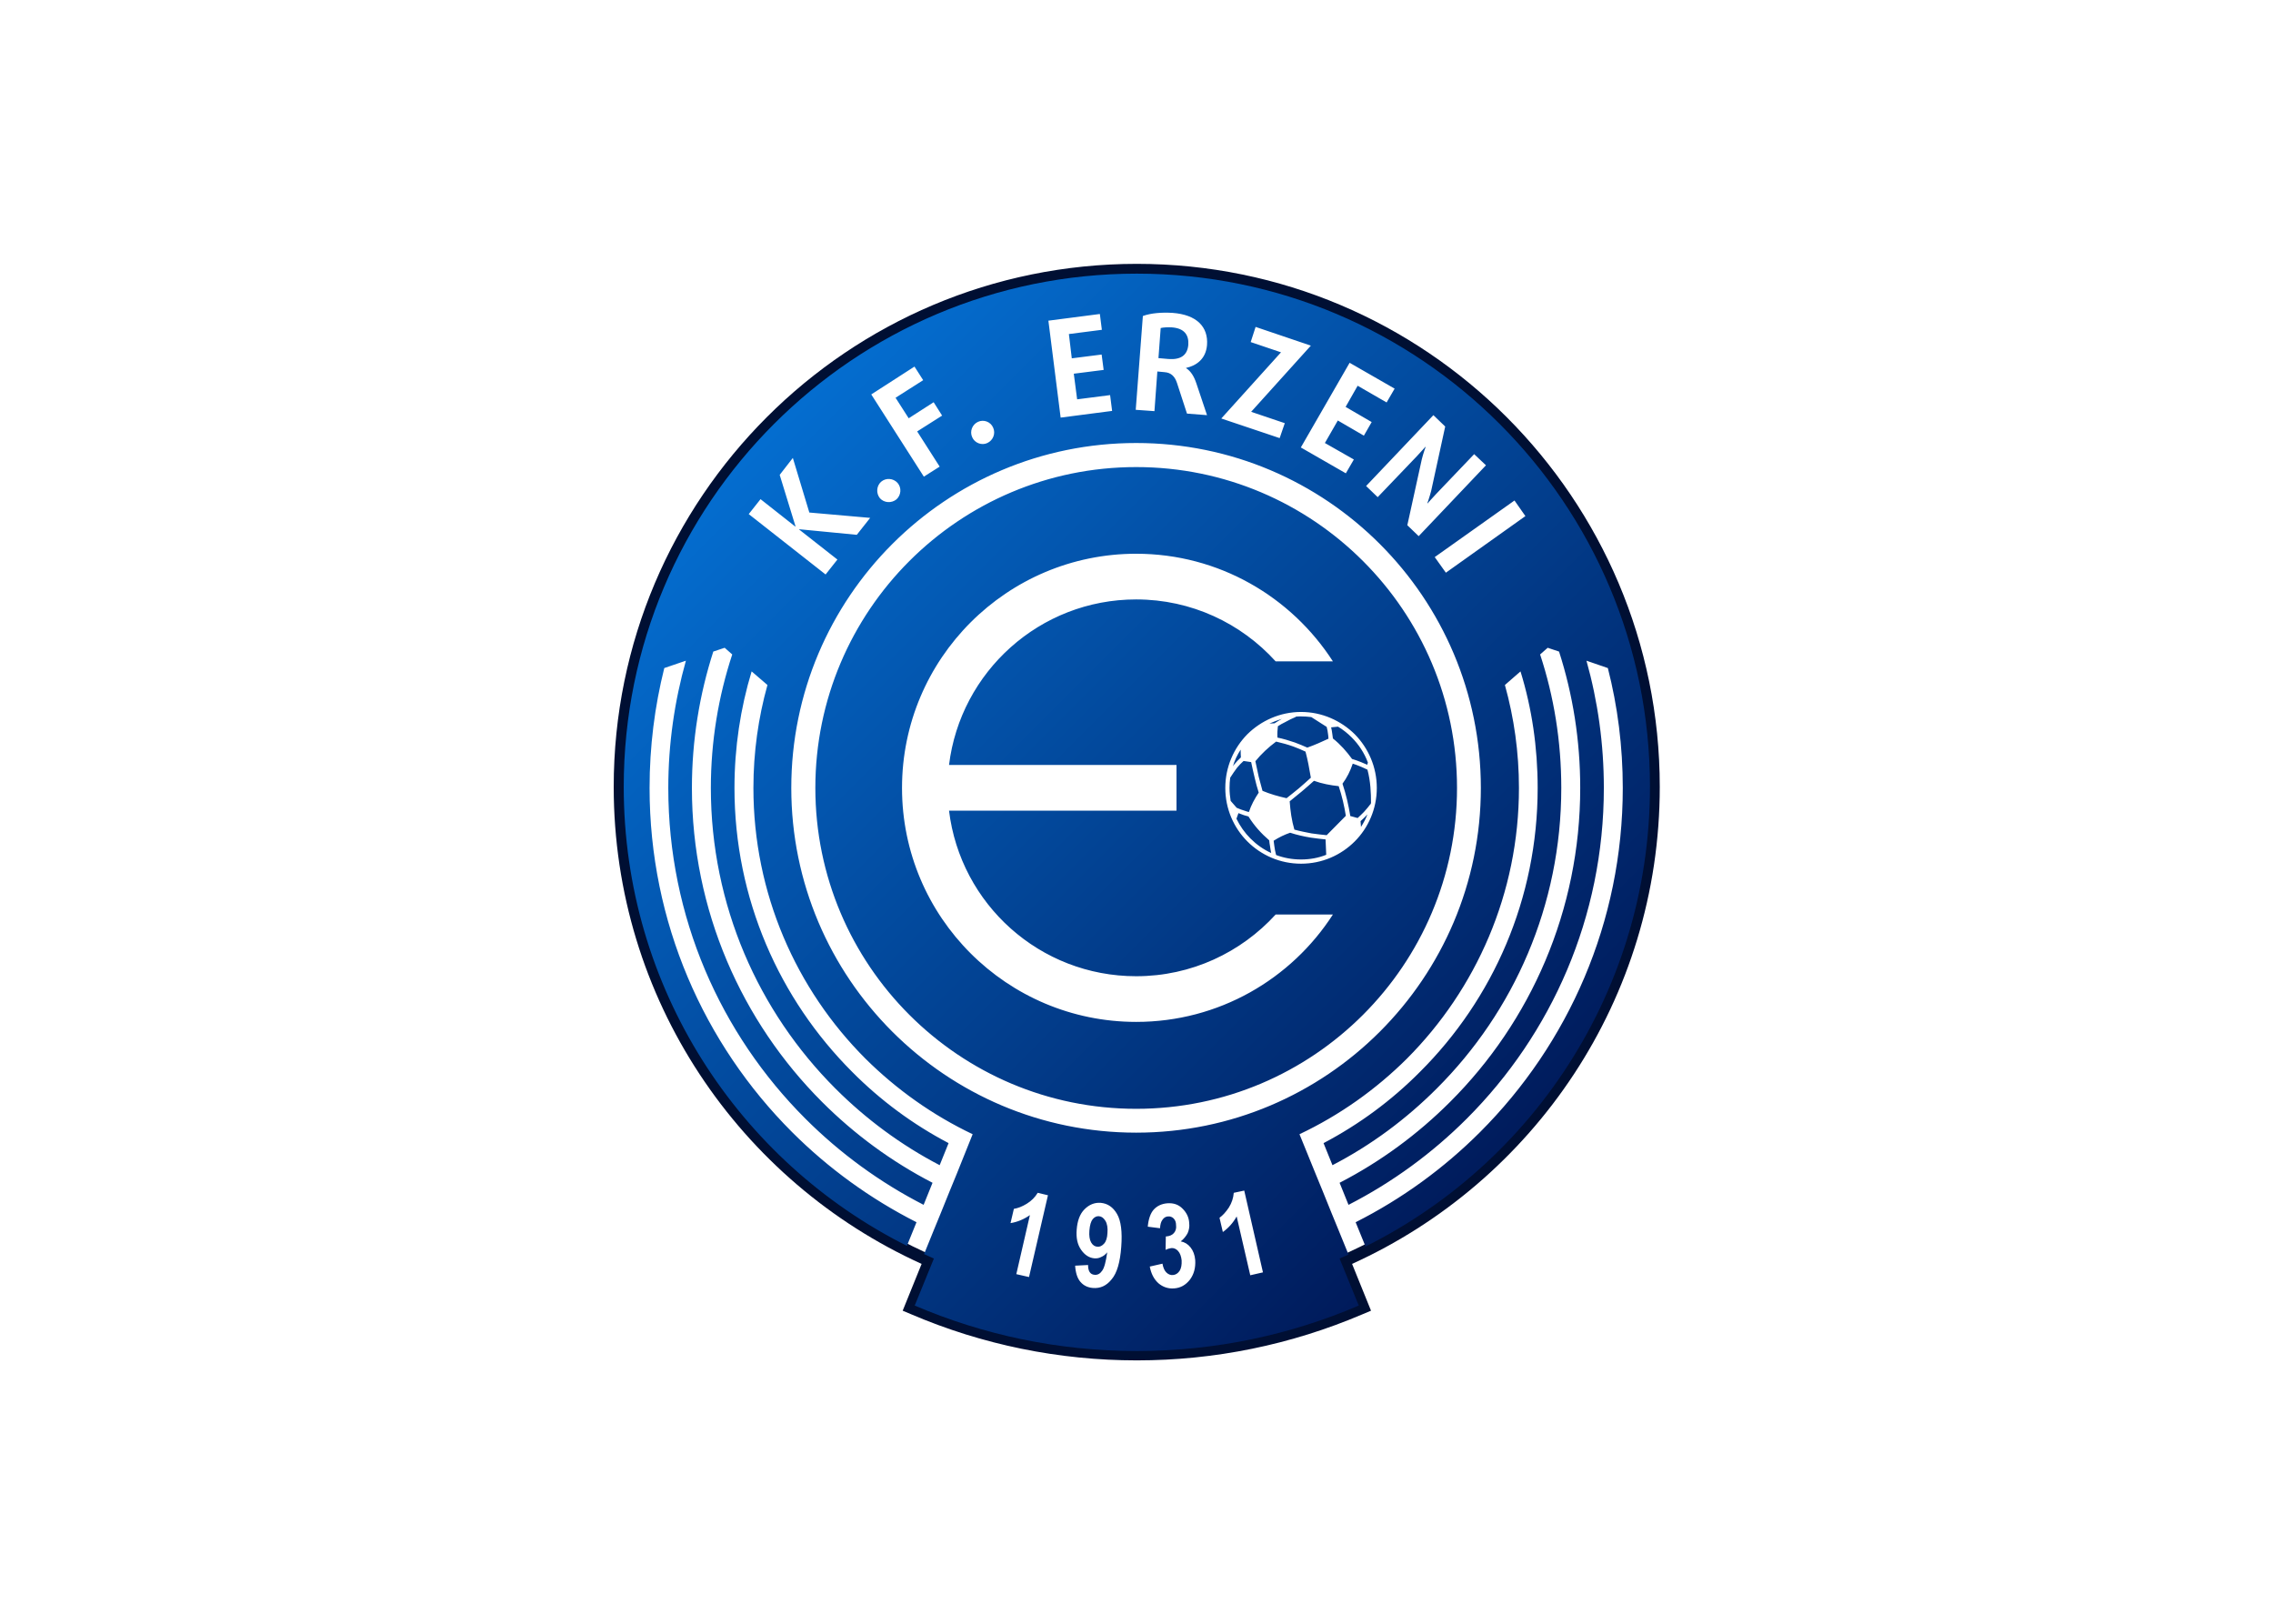
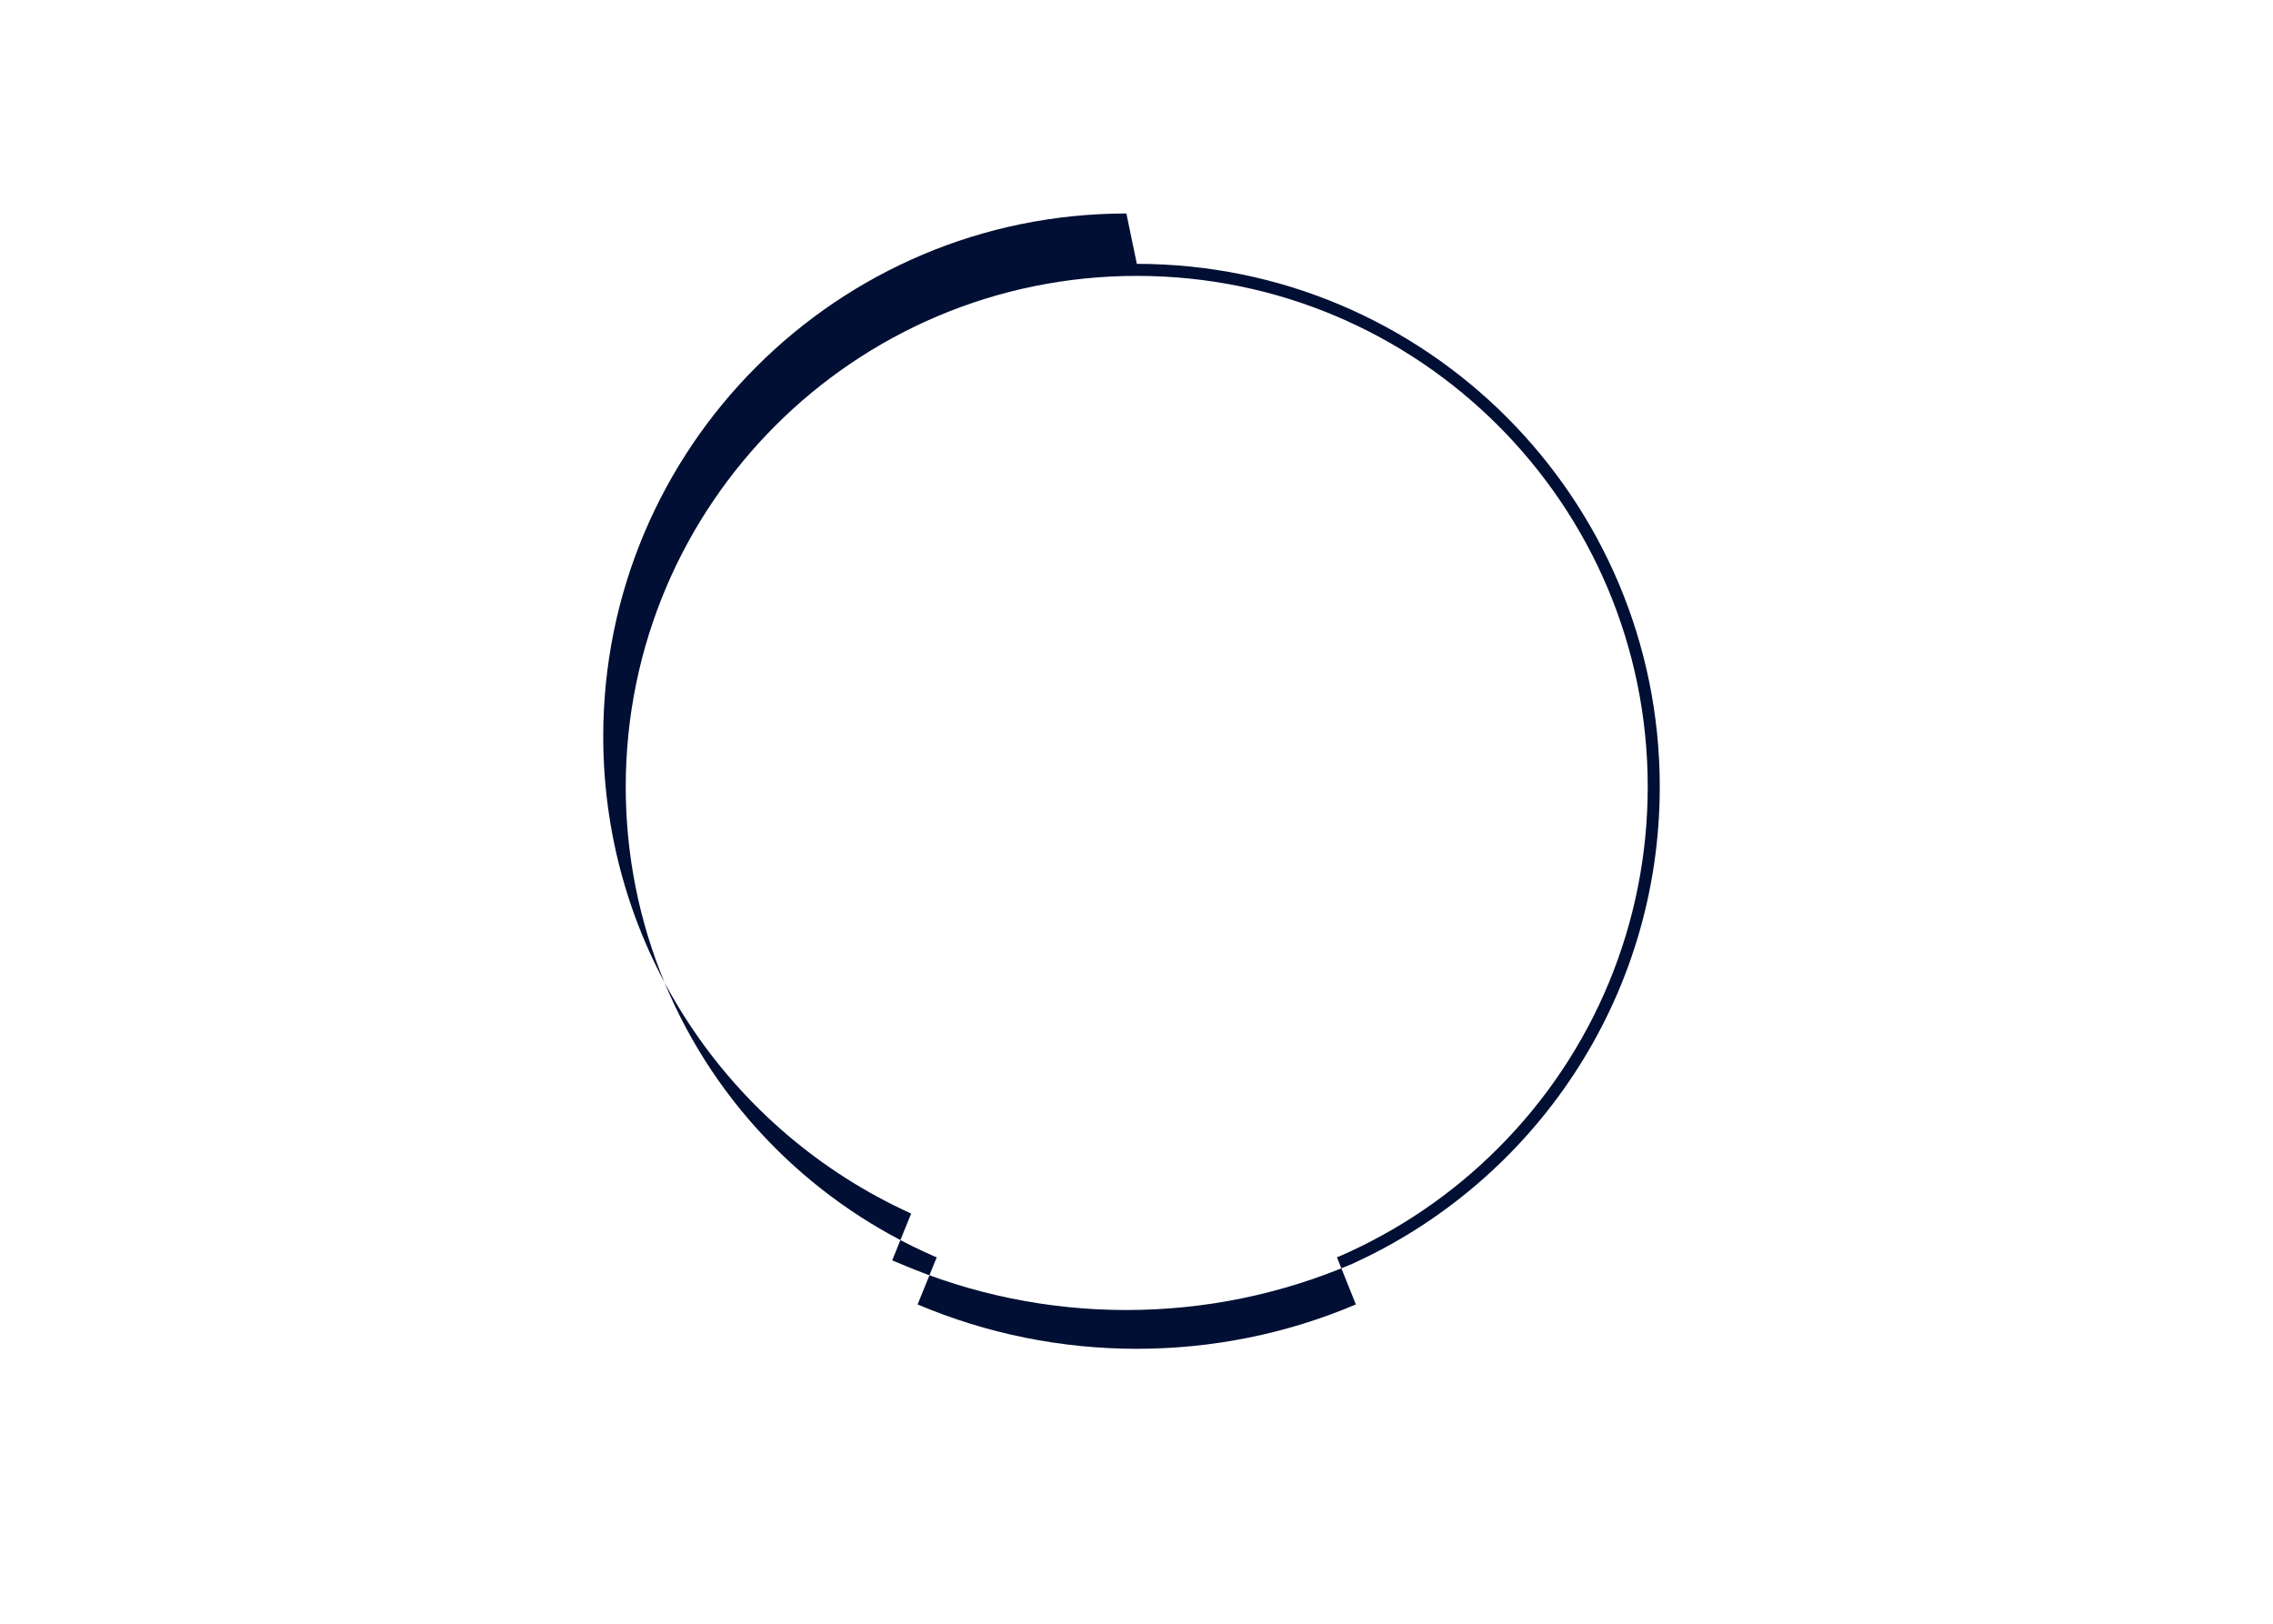
<svg xmlns="http://www.w3.org/2000/svg" clip-rule="evenodd" fill-rule="evenodd" stroke-linejoin="round" stroke-miterlimit="2" viewBox="0 0 560 400">
  <linearGradient id="a" gradientTransform="matrix(217.233 217.233 -217.233 217.233 45.727 53.411)" gradientUnits="userSpaceOnUse" x1="0" x2="1" y1="0" y2="0">
    <stop offset="0" stop-color="#046dcf" />
    <stop offset="1" stop-color="#001959" />
  </linearGradient>
  <g transform="matrix(.835 0 0 .835 151.2 64.821)">
-     <path d="m154.355.214c85.197 0 154.289 69.092 154.289 154.289 0 62.649-37.274 116.489-90.786 140.747l5.588 13.805-2.498 1.052c-21.102 9.006-43.65 13.608-66.593 13.608s-45.557-4.602-66.594-13.608l-2.498-1.052 5.588-13.805c-53.577-24.258-90.851-78.098-90.851-140.747 0-85.197 69.092-154.289 154.355-154.289zm64.621 307-5.588-13.936.592-.197c17.552-7.626 33.527-18.473 47.003-32.015 28.334-28.334 44.111-66.462 44.111-106.563 0-83.225-67.448-150.739-150.739-150.739s-150.805 67.514-150.805 150.739c0 40.101 15.777 78.229 44.111 106.563 13.542 13.542 29.516 24.389 47.069 32.015l.591.197-5.653 13.936c20.51 8.678 42.401 13.083 64.687 13.083 22.219 0 44.176-4.405 64.621-13.083z" fill="#000f33" />
-     <path d="m216.807 277.829c12.95-6.639 24.717-15.251 34.907-25.441 24.981-24.98 40.429-59.428 40.429-97.556 0-13.016-1.775-25.573-5.127-37.537l6.311 2.169c2.892 11.307 4.404 23.14 4.404 35.368 0 39.64-16.106 75.534-42.073 101.501-10.715 10.715-23.074 19.721-36.748 26.624l2.893 7.1c-1.644.854-3.353 1.643-4.996 2.432l-2.893-7.1-2.104-5.127-2.629-6.509-2.104-5.127-4.733-11.636c11.833-5.588 22.549-13.213 31.686-22.285 20.379-20.445 33.067-48.713 33.067-79.873 0-10.518-1.446-20.708-4.142-30.371l4.602-4.011c3.353 10.847 5.062 22.417 5.062 34.382 0 32.738-13.214 62.32-34.71 83.751-8.349 8.415-17.947 15.515-28.465 21.037l2.629 6.508c11.439-5.917 21.76-13.608 30.766-22.614 22.746-22.68 36.748-54.038 36.748-88.682 0-13.74-2.169-27.019-6.245-39.378l2.235-1.972 3.353 1.118c4.076 12.687 6.245 26.164 6.245 40.232 0 36.156-14.66 68.96-38.391 92.626-9.533 9.532-20.511 17.618-32.607 23.863zm-14.003-145.414c6.18 0 11.768 2.564 15.843 6.574 4.01 4.076 6.508 9.663 6.508 15.843 0 6.179-2.498 11.767-6.508 15.777-4.075 4.076-9.663 6.574-15.843 6.574-6.179 0-11.767-2.498-15.843-6.574-4.01-4.01-6.508-9.598-6.508-15.777 0-6.18 2.498-11.767 6.508-15.843 4.076-4.01 9.664-6.574 15.843-6.574zm-16.96 14.462c-.658.592-1.315 1.25-1.907 1.973-.723.92-1.38 1.972-2.038 2.958-.131.986-.197 1.972-.197 3.024 0 1.315.132 2.564.329 3.813l1.775 2.038c.854.394 1.643.657 2.498.92.394.131.723.263 1.117.329.658-2.038 1.71-3.945 2.893-5.72-.46-1.446-.855-2.892-1.183-4.338-.395-1.578-.724-3.156-1.052-4.668zm-3.156 1.578c.066-.131.197-.263.263-.394.658-.789 1.381-1.578 2.104-2.235-.066-.723-.066-1.578-.066-2.301-.986 1.512-1.775 3.155-2.301 4.93zm36.814 15.252c.657-.592 1.249-1.184 1.841-1.775.723-.789 1.38-1.578 1.972-2.367l.066.066c0-.132 0-.263.065-.395 0-2.892-.131-6.376-1.052-9.795-.788-.394-1.577-.723-2.366-1.052-.658-.262-1.315-.525-1.972-.723-.723 2.17-1.71 4.142-3.024 5.917 1.052 3.155 1.775 6.311 2.301 9.532zm2.892-1.052-.131.131c-.592.658-1.249 1.249-1.906 1.841l.131 1.709c.723-1.117 1.381-2.366 1.906-3.681zm-15.777-9.927c-1.183 1.052-2.366 2.104-3.616 3.156-1.183.986-2.366 1.906-3.549 2.892.197 2.827.591 5.654 1.38 8.349 1.644.46 3.353.789 5.062 1.118 1.446.197 2.958.394 4.47.526l5.654-5.72c-.46-2.892-1.118-5.785-2.104-8.743-2.432-.263-4.93-.723-7.297-1.578zm-8.086 5.128c1.249-.986 2.498-1.972 3.682-2.958 1.183-.986 2.3-2.038 3.484-3.09-.46-2.695-.921-5.259-1.578-7.692-1.118-.525-2.367-1.051-3.616-1.512-1.643-.591-3.352-1.051-5.061-1.446-2.301 1.709-4.339 3.616-6.114 5.785.329 1.578.657 3.09.986 4.602.394 1.38.723 2.761 1.117 4.142 2.367.986 4.734 1.643 7.1 2.169zm11.505 12.162c-1.447-.132-2.893-.329-4.339-.526-2.038-.329-4.076-.789-6.114-1.447-1.709.592-3.353 1.381-4.865 2.367.066.526.132.986.198 1.512.131.855.263 1.775.526 2.695 2.3.855 4.733 1.315 7.362 1.315 2.63 0 5.128-.46 7.429-1.38zm-22.746-6.772c-.46-.131-.92-.262-1.381-.394-.526-.197-1.051-.394-1.577-.592l-.592 1.644c1.052 2.169 2.432 4.141 4.142 5.851 1.775 1.775 3.812 3.221 6.113 4.273-.131-.658-.263-1.315-.328-1.907-.132-.657-.198-1.249-.263-1.84-2.301-1.973-4.405-4.274-6.114-7.035zm30.568-16.96c.921.263 1.775.591 2.63.92.592.263 1.249.526 1.841.789.065-.197.131-.46.197-.657-1.052-2.827-2.695-5.325-4.799-7.429-1.183-1.183-2.564-2.301-4.01-3.155l-2.038.197c.131.592.263 1.183.329 1.841.065.46.131.92.197 1.446 2.235 1.775 4.01 3.813 5.653 6.048zm-6.968-5.982c0-.461-.066-.921-.131-1.381-.066-.657-.198-1.38-.395-2.104l-4.536-2.892c-.986-.132-2.038-.197-3.024-.197-.526 0-1.052 0-1.577.065l.065.066c-1.117.46-2.169.986-3.221 1.578-.723.329-1.38.723-2.104 1.183-.131 1.052-.197 2.17-.131 3.353 1.643.329 3.418.855 5.128 1.446 1.249.46 2.498.986 3.681 1.512 2.235-.789 4.273-1.709 6.245-2.629zm-15.909-4.536c.723-.461 1.447-.921 2.17-1.315-1.249.394-2.498.854-3.682 1.38zm-72.444 163.361-3.747-.855 4.01-17.421c-1.775 1.249-3.681 2.038-5.719 2.367l.986-4.207c1.183-.198 2.432-.658 3.813-1.512 1.38-.855 2.432-1.907 3.221-3.222l3.024.723zm13.608-3.353 3.813-.197c0 1.84.657 2.826 1.972 2.892.855.066 1.578-.328 2.169-1.183.658-.855 1.118-2.695 1.512-5.456-.525.657-1.117 1.117-1.774 1.38-.592.329-1.315.46-2.038.395-1.512-.132-2.827-.987-3.879-2.499-1.118-1.577-1.512-3.549-1.315-5.982.197-2.564.921-4.601 2.301-5.982 1.381-1.381 2.958-2.038 4.799-1.906 2.038.197 3.616 1.249 4.799 3.287 1.183 2.037 1.578 5.259 1.249 9.663-.329 4.536-1.249 7.757-2.827 9.598-1.512 1.906-3.352 2.761-5.588 2.564-1.512-.132-2.695-.723-3.615-1.775-.921-1.052-1.446-2.695-1.578-4.799zm9.532-9.598c.132-1.512-.066-2.761-.591-3.616-.526-.854-1.118-1.314-1.907-1.38-.723-.066-1.315.263-1.841.855-.525.657-.854 1.774-.986 3.352-.131 1.578.066 2.761.526 3.55s1.052 1.183 1.841 1.249c.723.066 1.38-.263 1.972-.92.592-.658.92-1.709.986-3.09zm12.491 9.861 3.747-.855c.197 1.184.591 2.038 1.117 2.564.592.592 1.249.855 1.972.789.789-.066 1.447-.46 1.973-1.249.46-.723.657-1.775.591-3.09-.131-1.183-.46-2.103-1.052-2.761-.525-.591-1.249-.92-1.972-.854-.46.065-1.052.197-1.709.525l.066-3.944c1.052-.066 1.84-.394 2.366-.986s.789-1.38.658-2.367c0-.854-.263-1.512-.723-1.972-.461-.46-1.052-.657-1.71-.591-.657.065-1.183.394-1.577.986-.46.591-.658 1.446-.723 2.498l-3.616-.46c.197-2.235.789-3.945 1.775-5.062 1.052-1.118 2.367-1.709 4.01-1.841 1.841-.131 3.353.394 4.536 1.644 1.183 1.183 1.841 2.629 1.906 4.207.132 1.052-.065 2.038-.46 2.958-.46.855-1.117 1.709-2.038 2.432 1.118.198 2.104.789 2.893 1.775s1.249 2.235 1.38 3.747c.132 2.301-.394 4.208-1.577 5.785-1.249 1.578-2.761 2.433-4.668 2.564-1.709.132-3.287-.394-4.602-1.512-1.314-1.183-2.169-2.826-2.563-4.93zm33.395 1.709-3.747.855-4.01-17.355c-1.052 1.906-2.433 3.418-4.076 4.601l-.986-4.207c.92-.657 1.841-1.643 2.761-3.024.854-1.38 1.315-2.761 1.446-4.339l3.09-.657zm28.268 9.795c-20.116 8.612-42.205 13.411-65.476 13.411-23.272 0-45.426-4.799-65.542-13.411l5.654-13.871c-.986-.46-1.907-.854-2.893-1.314l2.827-6.969 2.104-5.127 2.629-6.509 2.104-5.127 4.667-11.636c-11.767-5.588-22.482-13.213-31.62-22.285-20.445-20.445-33.067-48.713-33.067-79.873 0-10.518 1.446-20.708 4.142-30.371l-4.668-4.011c-3.287 10.847-5.062 22.417-5.062 34.382 0 32.738 13.28 62.32 34.711 83.751 8.348 8.415 17.946 15.515 28.464 21.037l-2.629 6.508c-11.373-5.917-21.76-13.608-30.766-22.614-22.68-22.68-36.748-54.038-36.748-88.682 0-13.74 2.235-27.019 6.311-39.378l-2.235-1.972-3.353 1.118c-4.076 12.687-6.311 26.164-6.311 40.232 0 36.156 14.726 68.96 38.392 92.626 9.532 9.532 20.51 17.618 32.606 23.863l-2.629 6.508c-12.951-6.639-24.718-15.251-34.908-25.441-24.98-24.98-40.429-59.428-40.429-97.556 0-13.016 1.841-25.573 5.193-37.537l-6.376 2.169c-2.827 11.307-4.339 23.14-4.339 35.368 0 39.64 16.04 75.534 42.007 101.501 10.715 10.715 23.14 19.721 36.748 26.624l-2.827 6.968c-49.567-24.849-83.554-76.125-83.554-135.422 0-83.62 67.777-151.396 151.397-151.396s151.396 67.776 151.396 151.396c0 62.386-37.668 115.963-91.574 139.169zm-65.673-221.803c24.389 0 45.754 12.688 58.047 31.752h-16.895c-10.189-11.241-24.849-18.275-41.152-18.275-28.465 0-51.868 21.365-55.221 48.844h67.119v13.476h-67.119c3.353 27.545 26.756 48.844 55.221 48.844 16.303 0 30.963-7.034 41.152-18.209h16.895c-12.293 19.064-33.658 31.686-58.047 31.686-38.129 0-69.092-30.898-69.092-69.026 0-38.129 30.963-69.092 69.092-69.092zm0-32.672c56.14 0 101.697 45.557 101.697 101.764 0 56.141-45.557 101.698-101.697 101.698-56.207 0-101.764-45.557-101.764-101.698 0-56.207 45.557-101.764 101.764-101.764zm0 7.1c52.262 0 94.663 42.402 94.663 94.664s-42.401 94.664-94.663 94.664c-52.263 0-94.664-42.402-94.664-94.664s42.401-94.664 94.664-94.664zm-78.493 14.988-17.946-1.577-4.865-16.106-3.879 4.996 4.668 15.186-.066.065-10.255-8.086-3.484 4.405 22.68 17.815 3.484-4.404-11.307-8.875.065-.066 16.961 1.644zm8.086-10.321c-1.249-1.38-3.418-1.577-4.864-.328-1.381 1.249-1.512 3.418-.329 4.864 1.249 1.381 3.418 1.512 4.865.329 1.38-1.249 1.577-3.418.328-4.865zm7.56-30.305-2.564-4.01-12.753 8.217 15.514 24.258 4.668-2.958-6.64-10.387 7.363-4.668-2.498-3.944-7.363 4.733-3.878-6.048zm20.642 14.002c-.723-1.709-2.761-2.498-4.47-1.709s-2.498 2.827-1.709 4.536c.723 1.709 2.827 2.498 4.47 1.709 1.709-.789 2.498-2.827 1.709-4.536zm35.105-4.93-.592-4.668-9.729 1.249-.986-7.56 8.809-1.117-.592-4.536-8.809 1.117-.855-7.165 9.73-1.249-.592-4.668-15.186 1.973 3.616 28.596zm28.004 1.249-3.155-9.401c-.657-1.972-1.578-3.55-3.024-4.47v-.066c3.024-.657 5.851-2.629 6.179-6.771.395-5.325-3.024-8.94-10.189-9.466-3.221-.197-6.377.065-8.743.92l-2.104 27.676 5.522.395.855-11.702 2.103.197c2.038.132 3.09 1.381 3.682 3.156l2.958 9.072zm-5.522-20.774c-.263 3.156-2.3 4.471-5.85 4.208l-2.959-.263.658-8.875c.789-.197 2.103-.263 3.287-.197 3.615.263 5.062 2.169 4.864 5.127zm26.953 27.545 1.512-4.405-9.926-3.352 17.618-19.525-16.303-5.522-1.447 4.471 8.941 3.023-17.618 19.525zm19.525 10.387 2.366-4.076-8.546-4.865 3.813-6.639 7.692 4.47 2.3-4.01-7.691-4.47 3.55-6.246 8.546 4.931 2.367-4.076-13.28-7.626-14.396 24.981zm21.496 18.538 19.853-20.905-3.484-3.287-11.175 11.702c-1.249 1.314-2.564 2.826-2.564 2.826l-.066-.065s.658-1.841 1.118-3.616l4.141-18.998-3.484-3.353-19.853 20.905 3.418 3.287 11.57-12.096c1.249-1.315 2.499-2.761 2.499-2.761l.065.065s-.657 1.775-1.117 3.616l-4.273 19.459zm8.021 10.781 23.468-16.697-3.221-4.602-23.534 16.697z" fill="url(#a)" />
+     <path d="m154.355.214c85.197 0 154.289 69.092 154.289 154.289 0 62.649-37.274 116.489-90.786 140.747c-21.102 9.006-43.65 13.608-66.593 13.608s-45.557-4.602-66.594-13.608l-2.498-1.052 5.588-13.805c-53.577-24.258-90.851-78.098-90.851-140.747 0-85.197 69.092-154.289 154.355-154.289zm64.621 307-5.588-13.936.592-.197c17.552-7.626 33.527-18.473 47.003-32.015 28.334-28.334 44.111-66.462 44.111-106.563 0-83.225-67.448-150.739-150.739-150.739s-150.805 67.514-150.805 150.739c0 40.101 15.777 78.229 44.111 106.563 13.542 13.542 29.516 24.389 47.069 32.015l.591.197-5.653 13.936c20.51 8.678 42.401 13.083 64.687 13.083 22.219 0 44.176-4.405 64.621-13.083z" fill="#000f33" />
  </g>
</svg>